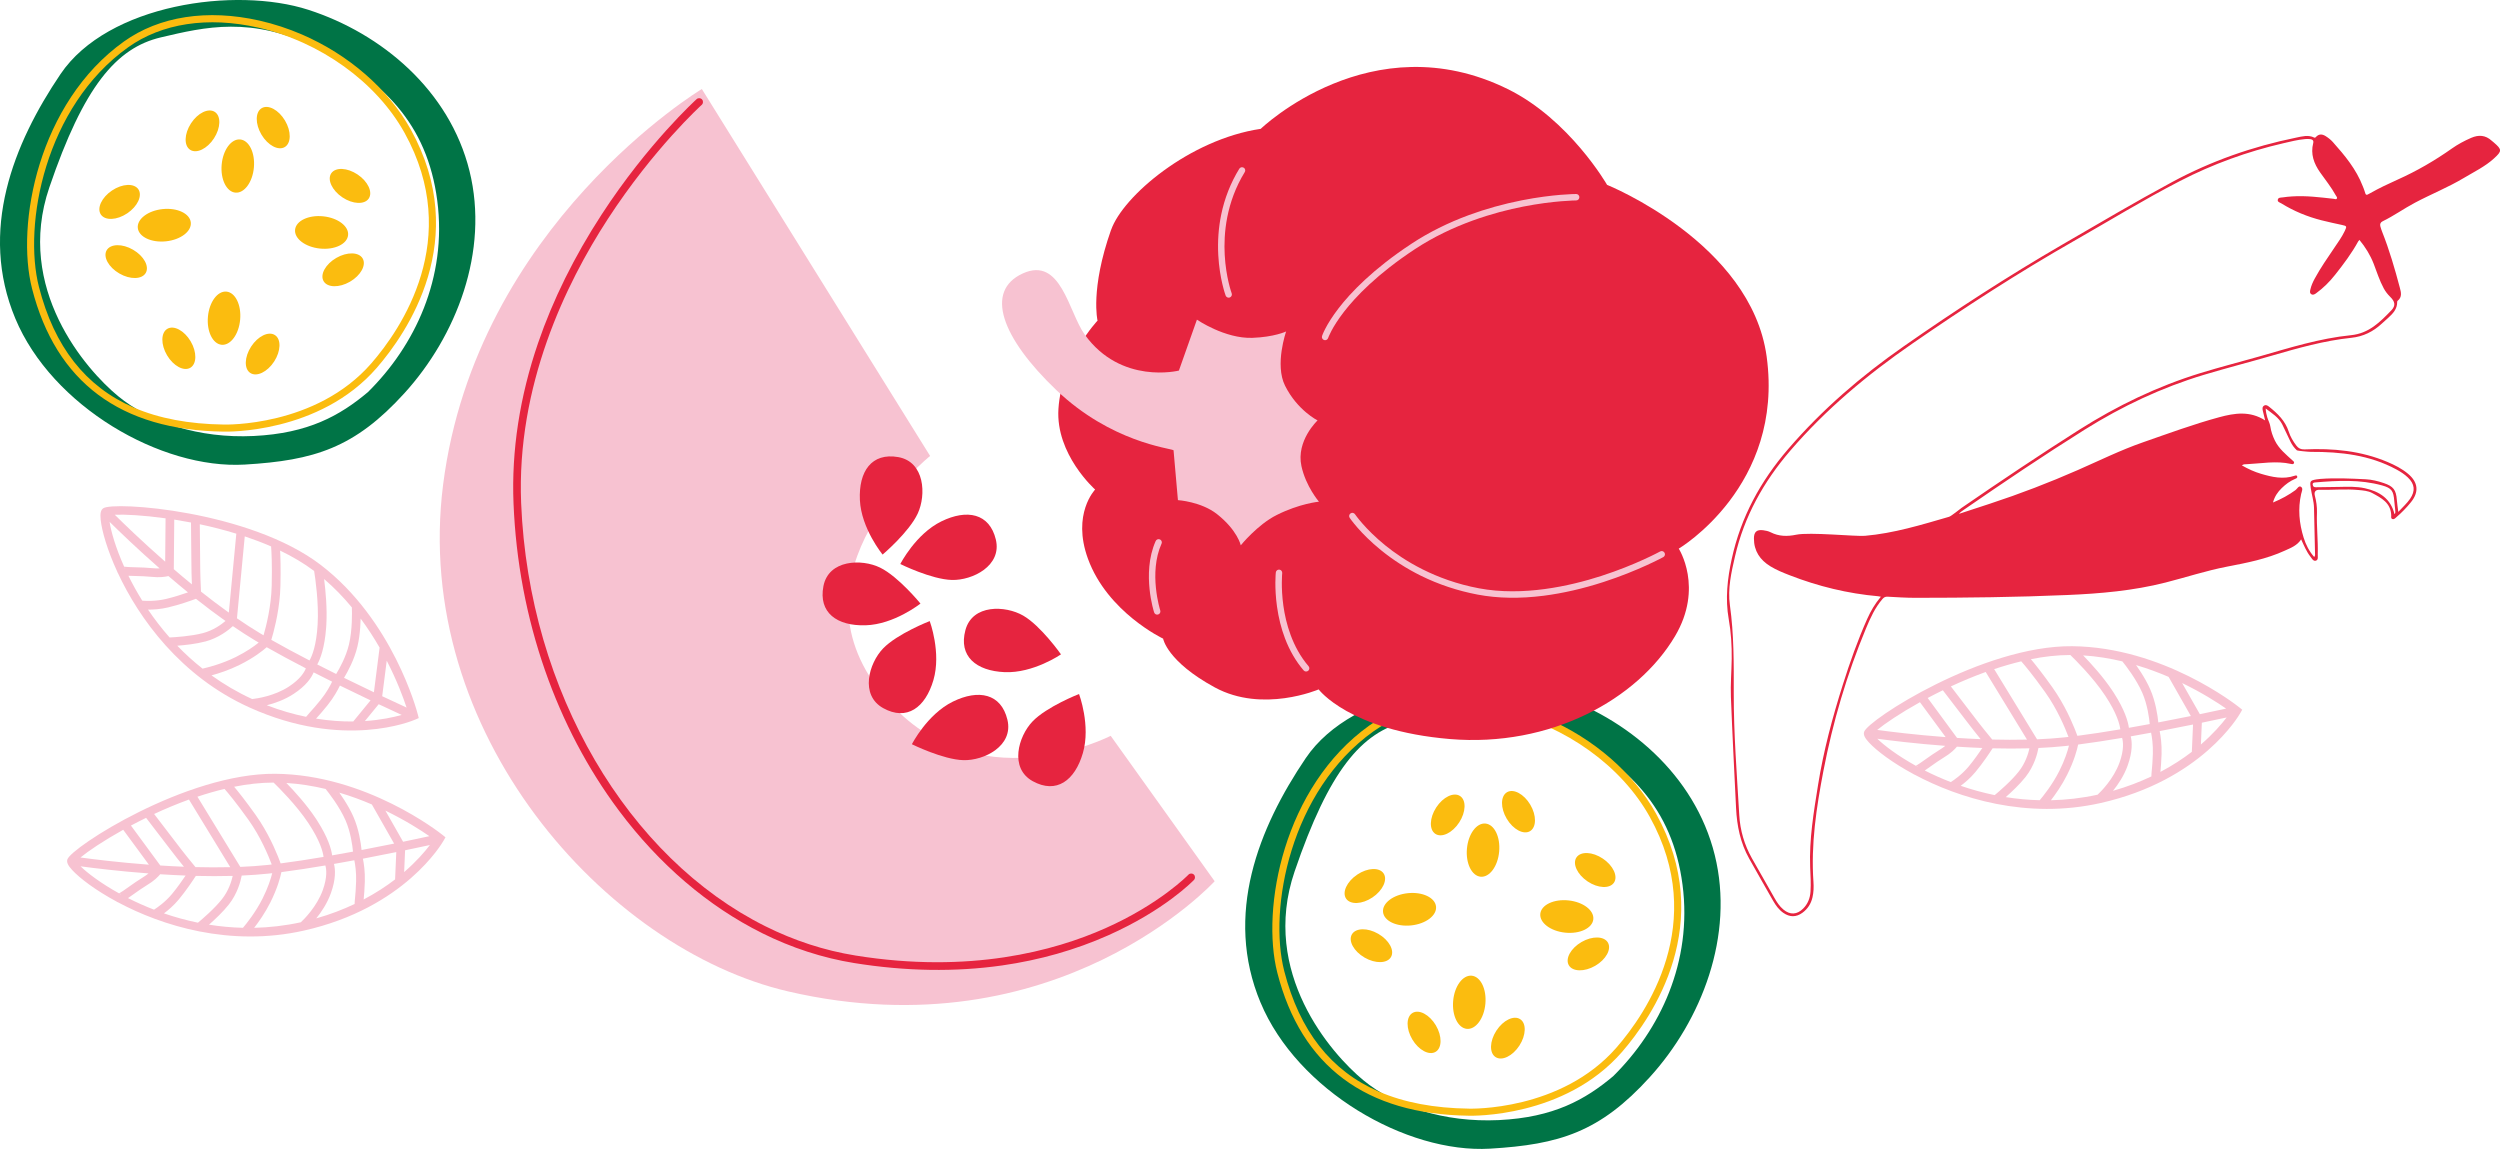
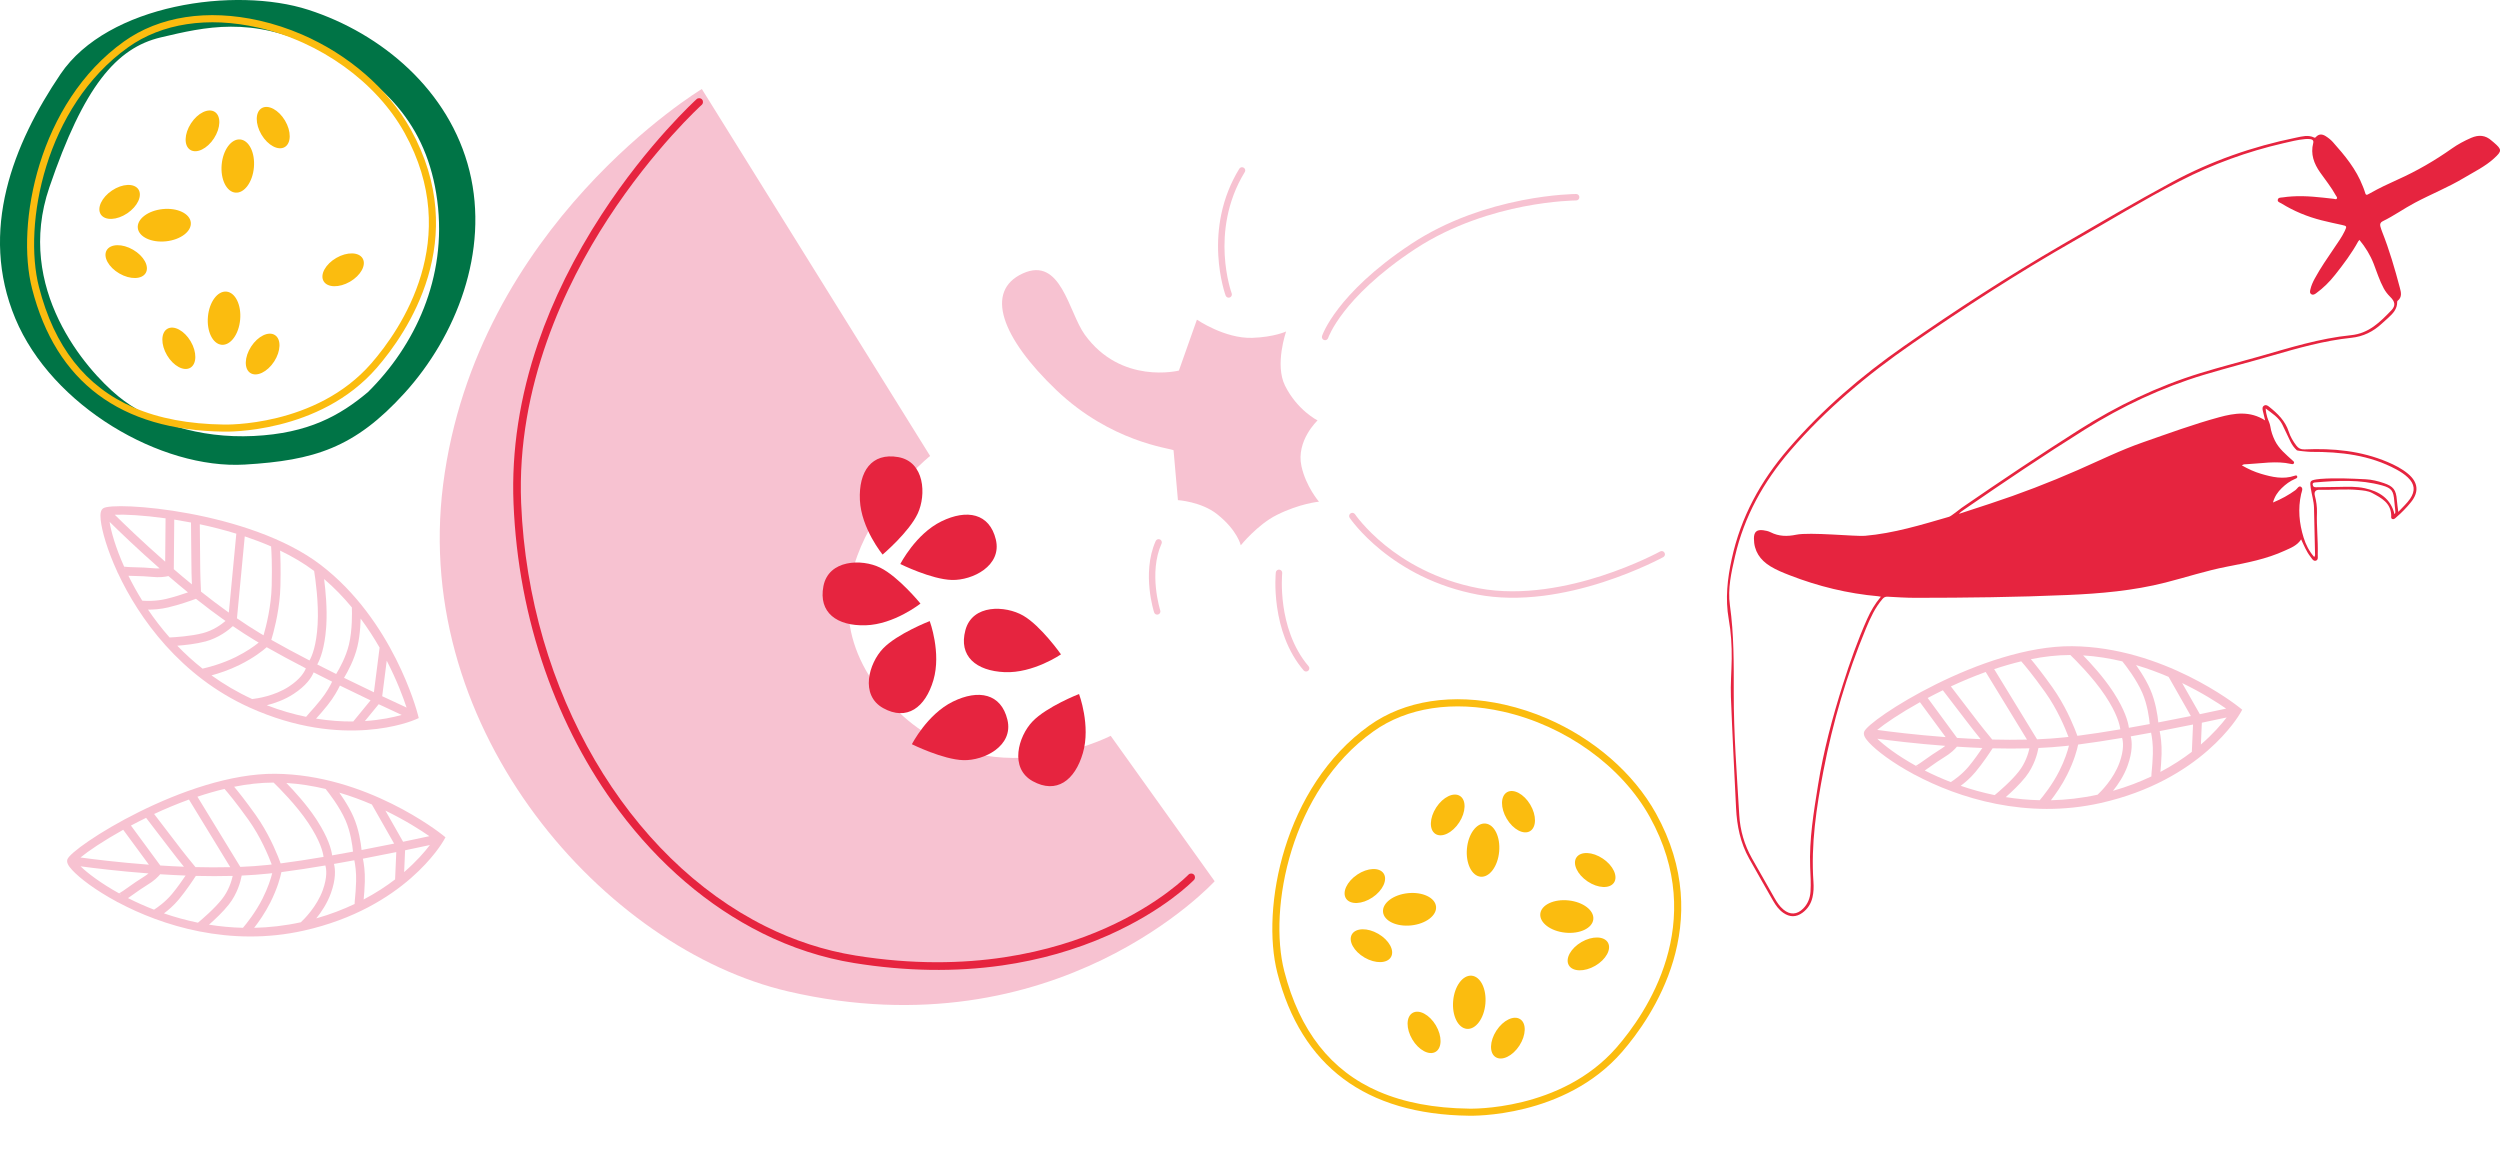
<svg xmlns="http://www.w3.org/2000/svg" width="470" height="216" viewBox="0 0 470 216" fill="none">
  <g clip-path="url(#clip0_5387_39328)">
    <path d="M131.946 16.735L174.861 85.721C174.861 85.721 147.487 107.587 165.727 130.325C182.935 151.779 208.808 138.332 208.808 138.332L228.354 165.673C228.354 165.673 198.757 198.128 148.169 186.386C113.867 178.42 77.382 137.677 83.307 91.098C89.524 42.252 131.946 16.735 131.946 16.735Z" fill="#F7C2D1" />
    <path d="M143.263 175.418C133.172 170.396 123.935 162.54 116.325 152.352C110.503 144.559 105.844 135.703 102.469 126.044C98.979 116.041 96.985 105.486 96.543 94.662C96.137 84.745 97.701 74.569 101.179 64.428C103.959 56.324 107.97 48.226 113.093 40.352C121.809 26.951 130.874 18.721 130.966 18.641C131.258 18.377 131.711 18.4 131.98 18.693C132.244 18.985 132.221 19.439 131.929 19.708C131.837 19.789 122.892 27.915 114.273 41.167C106.342 53.369 97.076 72.543 97.976 94.605C99.426 130.176 118.181 161.34 143.917 174.15C149.28 176.819 154.948 178.69 160.827 179.637C182.344 183.103 198.235 178.77 207.782 174.523C218.096 169.937 223.374 164.497 223.426 164.439C223.701 164.152 224.153 164.146 224.44 164.416C224.726 164.692 224.732 165.145 224.463 165.432C224.239 165.662 218.933 171.131 208.366 175.831C202.172 178.586 195.461 180.492 188.407 181.502C179.605 182.759 170.248 182.609 160.598 181.054C154.65 180.096 148.822 178.19 143.263 175.424V175.418Z" fill="#E6243F" />
    <path d="M165.934 104.264C165.934 104.264 161.912 99.38 161.659 93.996C161.413 88.613 163.866 85.061 168.863 85.933C173.859 86.811 174.157 93.032 172.541 96.527C170.925 100.028 165.934 104.258 165.934 104.258V104.264Z" fill="#E6243F" />
    <path d="M173.051 113.469C173.051 113.469 168.1 117.407 162.719 117.556C157.338 117.705 153.837 115.18 154.805 110.192C155.774 105.205 161.991 105.021 165.452 106.709C168.914 108.396 173.045 113.469 173.045 113.469H173.051Z" fill="#E6243F" />
    <path d="M174.787 116.764C174.787 116.764 176.999 122.698 175.481 127.863C173.962 133.034 170.484 135.594 166.048 133.132C161.613 130.67 163.355 124.69 166.02 121.912C168.69 119.134 174.787 116.764 174.787 116.764Z" fill="#E6243F" />
    <path d="M169.258 106.037C169.258 106.037 172.129 100.396 176.965 98.025C181.802 95.655 186.031 96.499 187.217 101.434C188.403 106.376 182.822 109.125 178.971 109.033C175.12 108.941 169.258 106.037 169.258 106.037Z" fill="#E6243F" />
    <path d="M171.436 139.916C171.436 139.916 174.306 134.274 179.143 131.904C183.979 129.533 188.208 130.377 189.395 135.313C190.581 140.254 184.999 143.003 181.149 142.911C177.298 142.82 171.436 139.916 171.436 139.916Z" fill="#E6243F" />
    <path d="M202.86 130.475C202.86 130.475 205.089 136.403 203.582 141.574C202.075 146.751 198.608 149.316 194.161 146.866C189.714 144.415 191.445 138.435 194.104 135.646C196.762 132.856 202.854 130.475 202.854 130.475H202.86Z" fill="#E6243F" />
    <path d="M199.468 123.019C199.468 123.019 194.254 126.601 188.873 126.365C183.498 126.13 180.18 123.37 181.498 118.463C182.816 113.556 189.028 113.814 192.363 115.736C195.698 117.659 199.463 123.019 199.463 123.019H199.468Z" fill="#E6243F" />
    <path d="M425.853 79.069C425.676 78.34 425.532 77.778 425.406 77.209C425.326 76.848 425.286 76.463 425.67 76.245C426.014 76.05 426.323 76.257 426.587 76.463C428.191 77.737 429.635 79.126 430.289 81.169C430.592 82.122 431.119 82.994 431.727 83.792C432.105 84.286 432.563 84.515 433.245 84.487C438.603 84.251 443.858 84.739 448.861 86.857C450.236 87.442 451.565 88.108 452.717 89.078C454.608 90.668 454.809 92.475 453.273 94.392C452.436 95.437 451.502 96.39 450.488 97.262C450.282 97.44 450.064 97.698 449.755 97.572C449.451 97.446 449.554 97.13 449.548 96.889C449.48 94.524 447.686 93.618 445.967 92.688C445.193 92.275 444.299 92.212 443.423 92.125C440.964 91.884 438.5 92.143 436.036 92.079C435.314 92.062 435.01 92.487 435.188 93.164C435.463 94.215 435.624 95.282 435.589 96.367C435.497 98.99 435.813 101.601 435.738 104.224C435.727 104.643 435.876 105.239 435.406 105.4C434.896 105.572 434.632 104.998 434.357 104.648C433.612 103.696 433.154 102.576 432.615 101.4C431.853 102.576 430.684 103.001 429.538 103.523C426.088 105.107 422.409 105.808 418.73 106.519C414.788 107.277 410.983 108.534 407.103 109.521C401.058 111.059 394.858 111.598 388.652 111.862C379.145 112.276 369.621 112.385 360.103 112.39C358.361 112.39 356.613 112.276 354.871 112.178C354.436 112.155 354.178 112.293 353.897 112.62C352.504 114.25 351.628 116.167 350.82 118.112C347.21 126.779 344.568 135.749 342.797 144.955C341.479 151.819 340.436 158.74 340.929 165.788C340.998 166.764 340.969 167.739 340.746 168.703C340.471 169.903 339.84 170.884 338.849 171.607C337.674 172.463 336.471 172.451 335.279 171.625C334.431 171.039 333.852 170.224 333.348 169.352C331.835 166.723 330.351 164.083 328.861 161.443C327.193 158.488 326.54 155.262 326.38 151.905C326.047 144.949 325.675 137.999 325.411 131.037C325.319 128.655 325.526 126.262 325.56 123.875C325.595 121.378 325.44 118.882 325.004 116.425C324.322 112.568 324.752 108.792 325.577 105.033C327.279 97.222 330.964 90.472 336.173 84.423C342.556 77.008 349.868 70.713 357.868 65.134C367.598 58.339 377.546 51.877 387.809 45.931C394.628 41.982 401.413 37.965 408.353 34.228C415.71 30.263 423.509 27.537 431.687 25.872C432.798 25.648 433.945 25.304 435.079 25.866C435.262 25.958 435.354 25.786 435.457 25.689C436.013 25.143 436.598 25.206 437.211 25.585C437.715 25.901 438.185 26.268 438.575 26.704C440.821 29.224 442.97 31.807 444.202 35.015C444.311 35.302 444.443 35.583 444.529 35.881C444.798 36.782 444.786 36.782 445.634 36.3C447.291 35.359 449.01 34.556 450.74 33.775C454.339 32.162 457.731 30.2 460.946 27.927C462.081 27.123 463.301 26.475 464.579 25.918C465.983 25.304 467.272 25.39 468.436 26.452C468.567 26.572 468.716 26.681 468.848 26.796C470.378 28.116 470.401 28.392 468.883 29.775C467.198 31.313 465.146 32.294 463.21 33.454C460.247 35.227 457.044 36.501 454.007 38.114C451.944 39.204 450.035 40.582 447.932 41.603C447.531 41.798 447.388 42.137 447.508 42.562C447.606 42.906 447.715 43.251 447.846 43.583C449.205 47.01 450.23 50.533 451.17 54.092C451.399 54.947 451.64 55.871 450.735 56.565C450.689 56.6 450.672 56.703 450.672 56.778C450.683 58.098 449.869 58.947 448.981 59.756C448.58 60.118 448.173 60.474 447.778 60.841C446.15 62.35 444.294 63.275 442.03 63.51C436.93 64.044 432.008 65.444 427.102 66.867C422.862 68.096 418.587 69.192 414.358 70.46C406.41 72.853 398.978 76.36 391.958 80.75C384.233 85.588 376.675 90.685 369.174 95.856C368.859 96.074 368.544 96.281 368.28 96.608C370.24 95.965 372.2 95.328 374.159 94.679C379.747 92.843 385.236 90.737 390.623 88.372C394.691 86.587 398.674 84.619 402.88 83.155C407.631 81.502 412.352 79.757 417.212 78.438C420.123 77.651 422.999 77.204 425.87 79.052L425.853 79.069ZM443.577 45.093C443.474 45.219 443.394 45.288 443.348 45.374C442.122 47.618 440.592 49.65 439.016 51.641C437.979 52.956 436.798 54.138 435.44 55.125C435.159 55.331 434.856 55.521 434.523 55.309C434.179 55.085 434.283 54.712 434.357 54.39C434.518 53.684 434.816 53.03 435.159 52.393C436.248 50.379 437.56 48.502 438.838 46.608C439.543 45.563 440.282 44.548 440.827 43.4C441.239 42.533 441.193 42.487 440.294 42.292C439.016 42.017 437.732 41.741 436.466 41.42C433.784 40.742 431.251 39.698 428.896 38.24C428.615 38.068 428.117 37.976 428.231 37.517C428.334 37.098 428.81 37.161 429.148 37.11C429.733 37.023 430.317 36.96 430.907 36.926C433.532 36.754 436.134 37.087 438.735 37.379C438.93 37.402 439.182 37.54 439.314 37.356C439.48 37.133 439.239 36.937 439.136 36.742C438.294 35.204 437.188 33.844 436.185 32.415C435.01 30.745 434.357 28.966 434.884 26.905C435.005 26.429 434.752 26.217 434.351 26.159C434.025 26.113 433.687 26.119 433.354 26.148C431.968 26.268 430.627 26.618 429.274 26.928C422.489 28.495 415.997 30.848 409.797 34.051C403.018 37.551 396.514 41.535 389.889 45.311C379.449 51.262 369.363 57.794 359.472 64.629C351.049 70.448 343.267 76.939 336.562 84.739C331.537 90.587 327.91 97.09 326.179 104.608C325.486 107.615 324.787 110.68 325.222 113.768C325.99 119.266 325.961 124.764 325.944 130.297C325.927 137.953 326.54 145.597 326.981 153.236C327.147 156.123 327.95 158.855 329.371 161.38C330.752 163.842 332.167 166.293 333.56 168.749C334.03 169.581 334.54 170.385 335.285 170.999C336.534 172.038 337.846 171.969 338.992 170.815C339.869 169.937 340.293 168.858 340.373 167.636C340.476 166.092 340.373 164.554 340.31 163.016C340.11 157.787 340.981 152.657 341.8 147.537C342.826 141.132 344.499 134.882 346.459 128.696C347.788 124.494 349.244 120.368 351.037 116.351C351.696 114.876 352.499 113.487 353.605 112.184C353.364 112.138 353.238 112.109 353.117 112.098C347.376 111.587 341.834 110.238 336.465 108.149C335.222 107.667 333.978 107.168 332.838 106.468C330.884 105.274 329.732 103.581 329.738 101.222C329.738 100 330.265 99.529 331.474 99.684C331.949 99.747 332.454 99.85 332.878 100.068C334.425 100.86 336.018 100.872 337.68 100.528C340.241 99.994 348.86 100.883 350.602 100.734C356.034 100.264 361.22 98.668 366.418 97.159C366.842 97.038 368.435 95.718 368.767 95.489C376.045 90.484 383.38 85.566 390.835 80.831C398.004 76.285 405.585 72.624 413.722 70.127C417.378 69.002 421.086 68.061 424.764 67.011C430.438 65.387 436.093 63.607 441.99 63.016C445.365 62.678 447.468 60.531 449.583 58.333C450.431 57.449 450.259 56.686 449.353 55.802C448.872 55.331 448.465 54.803 448.144 54.212C447.342 52.737 446.849 51.136 446.248 49.581C445.606 47.939 444.7 46.47 443.56 45.087L443.577 45.093ZM435.073 104.711C435.291 104.447 435.228 104.178 435.222 103.937C435.165 101.113 435.096 98.289 435.033 95.466C435.005 94.197 434.598 92.998 434.42 91.752C434.242 90.507 434.248 90.329 435.475 90.128C435.727 90.088 435.985 90.054 436.237 90.036C439.085 89.824 441.927 89.962 444.769 90.105C445.927 90.163 447.05 90.444 448.15 90.817C449.961 91.431 450.465 92.097 450.608 94.002C450.66 94.702 450.775 95.391 450.878 96.24C451.72 95.334 452.511 94.633 453.107 93.761C454.11 92.292 453.972 90.995 452.683 89.767C452.047 89.158 451.313 88.688 450.545 88.269C445.514 85.537 440.042 84.928 434.443 84.951C433.922 84.951 431.899 84.739 431.824 84.67C431.303 84.2 430.902 83.631 430.598 83.006C430.076 81.944 429.601 80.865 429.074 79.809C428.392 78.443 427.114 77.691 425.945 76.796C425.979 77.404 426.088 77.95 426.254 78.483C426.426 79.046 426.73 79.574 426.816 80.142C426.959 81.095 427.263 81.973 427.681 82.834C428.443 84.377 429.75 85.428 430.982 86.553C431.131 86.69 431.354 86.817 431.274 87.046C431.171 87.339 430.896 87.259 430.678 87.213C427.916 86.599 425.16 87.132 422.398 87.27C422.111 87.287 421.79 87.236 421.475 87.494C422.644 88.165 423.83 88.711 425.08 89.078C427.16 89.692 429.257 90.174 431.417 89.434C431.589 89.376 431.813 89.33 431.876 89.549C431.962 89.841 431.71 89.939 431.492 90.025C430.529 90.427 429.704 91.041 428.971 91.758C428.226 92.481 427.63 93.319 427.32 94.473C428.919 93.813 430.283 93.061 431.555 92.137C431.887 91.896 432.151 91.247 432.581 91.517C433.051 91.81 432.718 92.424 432.615 92.871C431.985 95.661 432.248 98.393 433.085 101.084C433.498 102.41 434.122 103.644 435.068 104.717L435.073 104.711ZM450.161 96.671C450.402 96.459 450.322 96.143 450.299 95.85C450.253 95.288 450.161 94.731 450.121 94.169C449.978 92.303 449.64 91.764 447.846 91.264C443.703 90.111 439.48 90.341 435.263 90.696C435.005 90.719 434.724 90.777 434.793 91.15C434.85 91.471 435.028 91.609 435.383 91.603C436.844 91.563 438.305 91.569 439.761 91.54C441.377 91.506 443.01 91.442 444.586 91.787C447.302 92.384 449.457 93.715 450.167 96.671H450.161Z" fill="#E6243F" />
    <path d="M2.876 59.871C9.758 76.383 30.284 88.269 46.014 87.339C59.062 86.564 66.66 84.234 76.047 73.904C85.754 63.217 92.023 47.297 88.264 32.134C84.505 16.971 71.732 6.29 57.985 1.848C44.249 -2.594 20.262 0.786 11.385 13.918C2.503 27.055 -4.007 43.36 2.876 59.871ZM30.227 7.031C38.587 5.062 47.206 2.985 59.538 8.965C71.869 14.939 80.322 23.204 82.207 37.724C84.098 52.244 77.949 65.06 69.165 73.72C63.933 78.116 57.979 81.474 47.687 81.967C37.395 82.455 28.192 79.419 22.181 74.455C16.17 69.49 2.79 54.253 9.271 35.245C15.746 16.236 21.872 9.005 30.227 7.031Z" fill="#007446" />
    <path d="M25.906 42.854C25.735 41.179 27.82 39.595 30.577 39.308C33.327 39.021 35.7 40.146 35.871 41.821C36.043 43.497 33.958 45.081 31.201 45.368C28.451 45.655 26.078 44.53 25.906 42.854Z" fill="#FBBC0F" />
    <path d="M20.05 47.056C20.76 45.822 22.984 45.77 25.012 46.947C27.041 48.123 28.112 50.074 27.402 51.308C26.691 52.542 24.468 52.594 22.439 51.417C20.411 50.241 19.339 48.289 20.05 47.056Z" fill="#FBBC0F" />
    <path d="M18.961 40.329C18.17 39.147 19.104 37.127 21.052 35.818C23.001 34.51 25.218 34.412 26.015 35.594C26.806 36.777 25.872 38.797 23.923 40.105C21.975 41.414 19.757 41.511 18.961 40.329Z" fill="#FBBC0F" />
-     <path d="M65.44 44.215C65.612 42.539 63.526 40.955 60.77 40.668C58.019 40.381 55.647 41.506 55.475 43.181C55.303 44.857 57.389 46.441 60.145 46.728C62.896 47.015 65.268 45.89 65.44 44.215Z" fill="#FBBC0F" />
    <path d="M68.185 48.599C67.474 47.365 65.251 47.314 63.222 48.49C61.194 49.667 60.122 51.618 60.833 52.852C61.543 54.086 63.767 54.138 65.795 52.961C67.824 51.785 68.895 49.833 68.185 48.599Z" fill="#FBBC0F" />
-     <path d="M69.326 37.322C70.116 36.14 69.182 34.119 67.234 32.811C65.286 31.502 63.068 31.405 62.271 32.587C61.481 33.769 62.415 35.789 64.363 37.098C66.311 38.407 68.529 38.504 69.326 37.322Z" fill="#FBBC0F" />
    <path d="M41.67 64.818C43.343 64.968 44.902 62.855 45.148 60.095C45.4 57.334 44.243 54.976 42.569 54.821C40.896 54.672 39.337 56.783 39.091 59.544C38.839 62.305 39.996 64.663 41.67 64.818Z" fill="#FBBC0F" />
    <path d="M35.791 69.134C37.012 68.405 37.035 66.178 35.837 64.158C34.639 62.138 32.674 61.094 31.453 61.822C30.233 62.551 30.21 64.778 31.407 66.798C32.605 68.819 34.571 69.863 35.791 69.134Z" fill="#FBBC0F" />
    <path d="M47.062 70.121C48.254 70.902 50.26 69.938 51.537 67.969C52.815 66.001 52.89 63.774 51.692 62.999C50.5 62.218 48.495 63.183 47.217 65.151C45.939 67.12 45.864 69.347 47.062 70.121Z" fill="#FBBC0F" />
    <path d="M45.154 26.217C43.48 26.067 41.922 28.179 41.675 30.94C41.423 33.7 42.581 36.059 44.254 36.214C45.927 36.363 47.486 34.251 47.732 31.491C47.984 28.73 46.827 26.372 45.154 26.217Z" fill="#FBBC0F" />
    <path d="M49.2 20.334C47.979 21.063 47.956 23.29 49.154 25.31C50.351 27.33 52.317 28.374 53.537 27.645C54.758 26.917 54.781 24.69 53.583 22.67C52.386 20.649 50.42 19.605 49.2 20.334Z" fill="#FBBC0F" />
    <path d="M40.382 21.04C39.19 20.259 37.184 21.223 35.906 23.192C34.628 25.16 34.554 27.387 35.751 28.162C36.943 28.943 38.949 27.978 40.227 26.01C41.505 24.041 41.579 21.814 40.382 21.04Z" fill="#FBBC0F" />
    <path d="M56.769 6.485C65.508 10.267 72.975 16.684 77.215 24.328C88.671 44.989 76.551 62.574 70.809 69.18C60.053 81.548 42.564 81.163 42.037 81.146C22.645 80.894 10.531 71.849 6.027 54.27C2.927 42.177 7.207 19.301 23.298 7.805C29.945 3.053 38.999 1.659 48.787 3.874C51.52 4.494 54.202 5.378 56.769 6.485ZM25.115 76.606C29.877 78.667 35.516 79.729 42.065 79.815C42.065 79.815 42.077 79.815 42.083 79.815C42.254 79.82 59.371 80.308 69.812 68.308C75.37 61.92 87.106 44.903 76.058 24.983C70.752 15.415 60.191 7.828 48.501 5.182C39.086 3.053 30.41 4.373 24.078 8.901C8.468 20.041 4.319 42.217 7.322 53.937C10.204 65.18 16.072 72.692 25.12 76.606H25.115Z" fill="#FBBC0F" />
-     <path d="M236.985 188.481C243.867 204.992 264.393 216.878 280.123 215.948C293.171 215.174 300.77 212.843 310.156 202.513C319.863 191.827 326.132 175.906 322.373 160.743C318.614 145.58 305.841 134.9 292.094 130.457C278.347 126.015 254.365 129.396 245.483 142.527C236.601 155.658 230.091 171.969 236.979 188.481H236.985ZM264.336 135.64C272.696 133.671 281.315 131.594 293.647 137.574C305.978 143.549 314.431 151.813 316.316 166.333C318.207 180.853 312.058 193.669 303.274 202.329C298.042 206.726 292.088 210.083 281.796 210.577C271.505 211.064 262.302 208.028 256.29 203.064C250.279 198.1 236.899 182.862 243.38 163.854C249.861 144.846 255.981 137.614 264.342 135.64H264.336Z" fill="#007446" />
    <path d="M260.01 171.464C259.838 169.788 261.924 168.204 264.68 167.917C267.431 167.63 269.803 168.755 269.975 170.431C270.147 172.107 268.061 173.691 265.305 173.978C262.554 174.265 260.182 173.14 260.01 171.464Z" fill="#FBBC0F" />
    <path d="M254.153 175.665C254.864 174.431 257.087 174.379 259.116 175.556C261.144 176.733 262.216 178.684 261.505 179.918C260.795 181.152 258.571 181.203 256.543 180.027C254.514 178.85 253.443 176.899 254.153 175.665Z" fill="#FBBC0F" />
    <path d="M253.064 168.939C252.274 167.756 253.208 165.736 255.156 164.428C257.104 163.119 259.322 163.022 260.118 164.204C260.909 165.386 259.975 167.406 258.027 168.715C256.079 170.023 253.861 170.121 253.064 168.939Z" fill="#FBBC0F" />
    <path d="M299.543 172.824C299.715 171.148 297.629 169.564 294.873 169.277C292.123 168.99 289.75 170.115 289.578 171.791C289.406 173.467 291.492 175.051 294.249 175.338C296.999 175.625 299.371 174.5 299.543 172.824Z" fill="#FBBC0F" />
    <path d="M302.288 177.209C301.578 175.975 299.354 175.923 297.326 177.1C295.297 178.276 294.226 180.228 294.936 181.462C295.647 182.696 297.87 182.747 299.899 181.571C301.927 180.394 302.999 178.443 302.288 177.209Z" fill="#FBBC0F" />
    <path d="M303.429 165.931C304.22 164.749 303.286 162.729 301.337 161.42C299.389 160.112 297.171 160.014 296.375 161.197C295.584 162.379 296.518 164.399 298.466 165.708C300.415 167.016 302.632 167.114 303.429 165.931Z" fill="#FBBC0F" />
    <path d="M275.773 193.428C277.447 193.577 279.005 191.465 279.252 188.704C279.504 185.944 278.346 183.585 276.673 183.43C275 183.281 273.441 185.393 273.195 188.154C272.943 190.914 274.1 193.273 275.773 193.428Z" fill="#FBBC0F" />
    <path d="M269.895 197.744C271.115 197.015 271.138 194.788 269.941 192.768C268.743 190.748 266.777 189.703 265.557 190.432C264.336 191.161 264.313 193.388 265.511 195.408C266.709 197.428 268.674 198.473 269.895 197.744Z" fill="#FBBC0F" />
    <path d="M281.165 198.731C282.357 199.511 284.363 198.547 285.641 196.579C286.919 194.61 286.993 192.383 285.796 191.608C284.604 190.828 282.598 191.792 281.32 193.761C280.042 195.729 279.968 197.956 281.165 198.731Z" fill="#FBBC0F" />
    <path d="M279.263 154.826C277.59 154.677 276.031 156.789 275.784 159.549C275.532 162.31 276.69 164.669 278.363 164.824C280.036 164.973 281.595 162.861 281.842 160.1C282.094 157.34 280.936 154.981 279.263 154.826Z" fill="#FBBC0F" />
    <path d="M283.309 148.943C282.088 149.672 282.065 151.899 283.263 153.919C284.461 155.939 286.426 156.984 287.647 156.255C288.867 155.526 288.89 153.299 287.693 151.279C286.495 149.259 284.529 148.214 283.309 148.943Z" fill="#FBBC0F" />
    <path d="M274.485 149.649C273.293 148.869 271.287 149.833 270.01 151.801C268.732 153.77 268.657 155.997 269.855 156.772C271.047 157.552 273.052 156.588 274.33 154.619C275.608 152.651 275.683 150.424 274.485 149.649Z" fill="#FBBC0F" />
    <path d="M290.879 135.095C299.618 138.877 307.084 145.293 311.325 152.938C322.78 173.599 310.66 191.184 304.918 197.79C294.162 210.158 276.673 209.773 276.146 209.756C256.754 209.503 244.64 200.458 240.136 182.879C237.036 170.787 241.317 147.91 257.408 136.415C264.055 131.663 273.109 130.268 282.896 132.483C285.63 133.103 288.312 133.987 290.879 135.095ZM259.224 205.216C263.986 207.277 269.625 208.338 276.175 208.424C276.175 208.424 276.186 208.424 276.192 208.424C276.364 208.43 293.48 208.918 303.921 196.917C309.48 190.53 321.215 173.513 310.167 153.592C304.861 144.025 294.3 136.438 282.61 133.792C273.195 131.663 264.519 132.983 258.187 137.511C242.583 148.656 238.434 170.833 241.437 182.558C244.319 193.801 250.187 201.314 259.236 205.228L259.224 205.216Z" fill="#FBBC0F" />
-     <path d="M208.883 43.205C204.923 54.436 206.339 60.279 206.339 60.279C206.339 60.279 199.606 67.367 198.987 76.859C198.431 85.439 205.886 92.034 205.886 92.034C205.886 92.034 201.468 96.596 204.528 105.027C208.195 115.111 218.665 120.064 218.665 120.064C218.665 120.064 219.381 124.34 228.389 129.235C237.392 134.131 247.907 129.608 247.907 129.608C247.907 129.608 253.677 137.345 272.582 138.94C291.481 140.53 307.841 131.502 314.895 119.616C320.333 110.456 315.606 103.145 315.606 103.145C315.606 103.145 335.461 91.391 332.132 67.04C329.209 45.655 302.128 34.751 302.128 34.751C302.128 34.751 295.079 22.452 283.424 16.73C257.82 4.15 237.019 24.22 237.019 24.22C223.622 26.217 211.129 36.857 208.889 43.216L208.883 43.205Z" fill="#E6243F" />
    <path d="M220.62 84.642C219.926 84.24 208.884 83.155 198.586 73.33C188.289 63.498 185.063 54.712 192.272 51.412C199.48 48.112 200.89 58.683 203.927 62.902C210.769 72.406 221.634 69.668 221.634 69.668L225.021 60.095C225.021 60.095 230.27 63.694 235.438 63.516C239.553 63.372 241.793 62.316 241.793 62.316C241.793 62.316 239.61 68.549 241.587 72.509C243.891 77.135 247.701 79.04 247.701 79.04C247.701 79.04 243.627 82.857 244.67 87.632C245.507 91.466 247.965 94.318 247.965 94.318C247.965 94.318 244.378 94.634 240.011 96.826C236.401 98.634 233.267 102.519 233.267 102.519C233.267 102.519 232.648 99.696 228.808 96.66C225.823 94.301 221.451 94.025 221.451 94.025L220.625 84.636L220.62 84.642Z" fill="#F7C2D1" />
    <path d="M246.149 125.597C246.166 125.78 246.092 125.97 245.943 126.102C245.691 126.32 245.307 126.291 245.089 126.038C243.628 124.334 242.442 122.302 241.571 119.995C240.872 118.164 240.373 116.156 240.075 114.032C239.571 110.416 239.84 107.742 239.852 107.627C239.886 107.294 240.184 107.053 240.516 107.088C240.849 107.122 241.089 107.421 241.055 107.753C241.055 107.788 240.791 110.428 241.278 113.9C241.725 117.08 242.906 121.625 246.012 125.252C246.098 125.355 246.144 125.476 246.155 125.597H246.149Z" fill="#F7C2D1" />
    <path d="M313.01 104.155C313.027 104.384 312.913 104.614 312.701 104.735C312.655 104.757 308.007 107.3 301.44 109.423C297.578 110.675 293.808 111.535 290.237 111.995C285.756 112.569 281.579 112.5 277.814 111.788C274.061 111.076 270.462 109.883 267.115 108.23C264.439 106.904 261.918 105.291 259.62 103.426C255.701 100.246 253.821 97.469 253.741 97.354C253.557 97.079 253.626 96.7 253.907 96.516C254.182 96.332 254.56 96.401 254.744 96.683C254.744 96.683 256.629 99.449 260.417 102.519C263.906 105.349 269.797 109.045 278.032 110.6C286.278 112.155 295.091 110.198 301.034 108.281C307.503 106.192 312.064 103.701 312.11 103.673C312.403 103.512 312.769 103.621 312.93 103.914C312.97 103.994 312.999 104.075 313.004 104.161L313.01 104.155Z" fill="#F7C2D1" />
    <path d="M296.919 37.029C296.919 37.029 296.919 37.058 296.919 37.075C296.919 37.408 296.65 37.684 296.318 37.684C296.278 37.684 292.135 37.707 286.347 38.843C281.023 39.888 273.173 42.126 266.027 46.826C258.904 51.515 254.841 55.814 252.687 58.592C250.354 61.599 249.695 63.527 249.69 63.544C249.587 63.86 249.243 64.032 248.928 63.929C248.612 63.826 248.44 63.481 248.544 63.166C248.572 63.08 249.248 61.077 251.678 57.926C253.89 55.056 258.062 50.626 265.368 45.816C268.6 43.687 272.239 41.873 276.187 40.421C279.339 39.262 282.691 38.332 286.146 37.649C292.037 36.496 296.146 36.473 296.318 36.473C296.639 36.473 296.897 36.719 296.919 37.029Z" fill="#F7C2D1" />
    <path d="M234.102 31.985C234.114 32.105 234.085 32.237 234.016 32.346C230.509 38.068 230.028 43.968 230.246 47.911C230.475 52.187 231.547 55.119 231.558 55.148C231.673 55.464 231.512 55.808 231.203 55.928C230.888 56.043 230.544 55.883 230.423 55.573C230.378 55.446 229.283 52.439 229.037 47.986C228.893 45.368 229.083 42.797 229.587 40.347C230.223 37.27 231.363 34.372 232.985 31.726C233.157 31.439 233.529 31.353 233.816 31.526C233.988 31.629 234.085 31.807 234.102 31.996V31.985Z" fill="#F7C2D1" />
    <path d="M218.42 101.922C218.426 102.02 218.414 102.123 218.368 102.215C215.899 107.719 218.105 114.692 218.128 114.761C218.231 115.077 218.059 115.421 217.738 115.524C217.423 115.627 217.079 115.455 216.976 115.134C216.953 115.059 216.369 113.246 216.111 110.692C215.87 108.316 215.87 104.832 217.268 101.716C217.406 101.412 217.761 101.274 218.065 101.412C218.271 101.503 218.403 101.704 218.42 101.917V101.922Z" fill="#F7C2D1" />
    <path d="M19.397 95.563C18.939 95.896 18.801 96.527 18.927 97.721C19.145 99.804 20.154 103.38 22.073 107.541L22.056 107.552C22.085 107.61 22.119 107.656 22.154 107.707C26.113 116.218 33.912 127.14 46.914 133.011C64.61 141.006 77.538 135.514 78.082 135.278L78.724 134.997L78.552 134.32C78.368 133.602 73.859 116.592 60.312 106.215C46.949 95.976 21.265 94.203 19.403 95.563H19.397ZM50.966 102.737C51.04 103.655 51.178 106.037 51.08 110.101C50.989 114.026 50.038 117.751 49.545 119.438C49.31 119.3 49.075 119.163 48.846 119.025C47.425 118.176 45.98 117.229 44.548 116.241L46.015 100.837C47.694 101.4 49.356 102.025 50.972 102.731L50.966 102.737ZM59.516 134.991C60.008 134.446 60.696 133.689 61.596 132.558C62.776 131.077 63.51 129.717 63.905 128.885C65.951 129.889 67.905 130.836 69.664 131.668L66.409 135.64C64.312 135.663 61.962 135.508 59.418 135.1C59.453 135.066 59.487 135.026 59.516 134.991ZM71.194 132.392C72.948 133.218 74.438 133.912 75.52 134.406C74.008 134.836 71.647 135.353 68.598 135.56L71.194 132.392ZM71.853 130.888L72.707 124.207C74.627 127.938 75.824 131.163 76.437 133.023C75.343 132.518 73.756 131.783 71.853 130.888ZM70.294 130.147C68.575 129.327 66.667 128.409 64.679 127.433C65.378 126.279 66.615 124.007 67.2 121.533C67.481 120.356 67.635 119.1 67.722 117.952C67.767 117.361 67.79 116.804 67.802 116.293C69.16 118.124 70.34 119.966 71.366 121.751L70.294 130.153V130.147ZM62.438 128.15C62.089 128.891 61.412 130.165 60.318 131.531C59.447 132.621 58.782 133.356 58.301 133.884C57.98 134.24 57.733 134.515 57.544 134.762C55.218 134.285 52.748 133.585 50.158 132.587C51.648 132.214 53.504 131.565 55.206 130.452C57.567 128.908 58.553 127.404 58.965 126.406C60.129 126.997 61.292 127.582 62.432 128.15H62.438ZM57.498 125.648C57.241 126.325 56.501 127.639 54.318 129.074C51.573 130.871 48.25 131.33 47.407 131.422C44.599 130.136 42.067 128.627 39.763 126.974C41.121 126.601 43.098 125.969 45.063 124.988C47.728 123.662 49.39 122.342 50.141 121.676C52.416 122.974 54.937 124.322 57.498 125.648ZM38.605 120.603C41.104 119.937 42.938 118.485 43.78 117.711C45.195 118.681 46.611 119.599 48.009 120.437C48.209 120.557 48.422 120.684 48.634 120.804C47.826 121.464 46.399 122.491 44.336 123.519C41.717 124.822 38.995 125.499 38.078 125.705C36.348 124.339 34.766 122.893 33.328 121.395C34.783 121.286 36.892 121.057 38.605 120.597V120.603ZM43.006 115.162C41.236 113.9 39.488 112.568 37.786 111.22C37.74 110.342 37.631 107.948 37.626 105.159C37.62 102.858 37.585 100.177 37.562 98.559C39.797 99.035 42.112 99.621 44.428 100.332L43.018 115.168L43.006 115.162ZM26.744 112.924C25.746 111.323 24.881 109.75 24.142 108.247C24.514 108.264 24.938 108.275 25.46 108.287C26.451 108.316 27.574 108.344 28.451 108.442C30.016 108.614 31.087 108.442 31.666 108.298C32.846 109.309 34.073 110.342 35.339 111.369C34.262 111.742 32.692 112.253 31.219 112.603C29.259 113.062 27.437 112.982 26.744 112.924ZM28.629 106.812C27.683 106.709 26.526 106.68 25.506 106.651C24.732 106.634 23.735 106.6 23.34 106.536C21.712 102.904 20.864 99.856 20.601 98.106C22.36 99.845 25.769 103.145 30.016 106.864C29.626 106.881 29.162 106.864 28.629 106.812ZM32.675 107.001L32.76 97.681C33.78 97.842 34.829 98.025 35.906 98.232C35.929 99.781 35.969 102.697 35.975 105.171C35.975 107.001 36.027 108.666 36.078 109.865C34.904 108.907 33.769 107.954 32.675 107.007V107.001ZM31.127 97.44L31.053 105.595C26.698 101.773 23.242 98.427 21.58 96.774C23.414 96.688 26.875 96.855 31.133 97.446L31.127 97.44ZM23.397 106.674C23.448 106.726 23.494 106.772 23.535 106.852L23.489 106.875C23.46 106.806 23.426 106.737 23.397 106.674ZM27.832 114.612C28.824 114.612 30.17 114.537 31.591 114.198C33.712 113.699 35.935 112.913 36.84 112.574C38.645 114.003 40.508 115.415 42.388 116.746C41.574 117.441 40.09 118.508 38.176 119.019C35.941 119.616 32.846 119.8 31.884 119.846C30.359 118.118 29.013 116.356 27.827 114.606L27.832 114.612ZM66.151 114.198C66.186 115.151 66.254 118.428 65.607 121.16C65.057 123.49 63.825 125.688 63.2 126.71C62.026 126.124 60.834 125.527 59.642 124.919C60.22 123.875 61.034 121.797 61.315 117.998C61.326 117.825 61.338 117.653 61.349 117.475C61.533 114.37 61.206 110.984 60.931 108.855C62.874 110.519 64.61 112.327 66.151 114.193V114.198ZM59.057 107.34C59.258 108.585 59.957 113.309 59.716 117.384C59.487 121.401 58.65 123.364 58.186 124.167C55.688 122.876 53.229 121.556 51.006 120.293C51.424 118.922 52.358 115.536 52.645 111.685C52.685 111.179 52.708 110.663 52.719 110.146C52.794 106.938 52.731 104.786 52.662 103.512C54.954 104.614 57.12 105.888 59.057 107.34Z" fill="#F7C2D1" />
    <path d="M12.664 161.569C12.498 162.115 12.767 162.7 13.581 163.578C15.002 165.111 17.953 167.366 21.987 169.535L21.976 169.553C22.033 169.581 22.09 169.599 22.148 169.616C30.417 174.035 43.207 178.081 57.126 174.953C76.065 170.701 83.113 158.533 83.406 158.017L83.749 157.409L83.205 156.972C82.626 156.508 68.822 145.62 51.768 145.471C34.944 145.328 13.346 159.354 12.67 161.564L12.664 161.569ZM42.204 148.312C42.812 149.001 44.353 150.82 46.714 154.131C48.995 157.322 50.467 160.875 51.086 162.522C50.817 162.551 50.548 162.585 50.284 162.614C48.634 162.792 46.92 162.901 45.178 162.976L37.115 149.781C38.794 149.219 40.496 148.725 42.21 148.312H42.204ZM68.38 168.956C68.449 168.221 68.541 167.205 68.587 165.759C68.644 163.865 68.415 162.339 68.226 161.432C70.461 161.007 72.592 160.582 74.501 160.192L74.277 165.329C72.615 166.608 70.644 167.9 68.363 169.105C68.363 169.053 68.375 169.007 68.375 168.956H68.38ZM76.157 159.853C78.053 159.457 79.664 159.119 80.821 158.866C79.864 160.117 78.294 161.954 75.979 163.951L76.157 159.859V159.853ZM75.784 158.252L72.455 152.398C76.231 154.229 79.119 156.083 80.724 157.202C79.543 157.46 77.836 157.828 75.778 158.252H75.784ZM74.094 158.597C72.226 158.975 70.151 159.389 67.974 159.802C67.842 158.459 67.469 155.899 66.449 153.569C65.968 152.461 65.338 151.365 64.719 150.395C64.398 149.896 64.083 149.437 63.791 149.018C65.974 149.666 68.019 150.424 69.91 151.239L74.094 158.597ZM66.615 161.73C66.782 162.534 66.999 163.957 66.948 165.707C66.908 167.102 66.816 168.089 66.747 168.801C66.701 169.277 66.667 169.645 66.667 169.954C64.518 170.97 62.123 171.9 59.453 172.658C60.421 171.464 61.521 169.828 62.209 167.911C63.166 165.254 63.051 163.463 62.788 162.419C64.071 162.195 65.349 161.96 66.61 161.73H66.615ZM61.166 162.7C61.367 163.395 61.567 164.892 60.679 167.355C59.561 170.442 57.178 172.813 56.559 173.386C53.544 174.046 50.611 174.368 47.78 174.431C48.645 173.318 49.843 171.619 50.828 169.656C52.163 166.993 52.702 164.938 52.903 163.957C55.499 163.624 58.324 163.188 61.166 162.706V162.7ZM43.035 170.029C44.634 167.992 45.23 165.73 45.442 164.606C47.155 164.531 48.834 164.41 50.462 164.238C50.697 164.215 50.937 164.187 51.178 164.158C50.926 165.174 50.404 166.85 49.367 168.916C48.055 171.533 46.284 173.714 45.677 174.425C43.471 174.374 41.339 174.167 39.293 173.84C40.388 172.876 41.941 171.424 43.035 170.029ZM43.293 163.027C41.121 163.079 38.926 163.073 36.749 163.016C36.187 162.339 34.663 160.496 32.984 158.269C31.597 156.433 29.964 154.309 28.973 153.03C31.047 152.065 33.248 151.141 35.523 150.315L43.287 163.027H43.293ZM28.95 171.016C27.191 170.333 25.557 169.599 24.067 168.841C24.377 168.629 24.727 168.382 25.145 168.083C25.953 167.51 26.87 166.861 27.626 166.408C28.978 165.604 29.735 164.824 30.113 164.359C31.666 164.456 33.265 164.542 34.892 164.606C34.256 165.552 33.305 166.901 32.336 168.072C31.047 169.616 29.54 170.649 28.95 171.022V171.016ZM26.789 164.996C25.97 165.484 25.03 166.155 24.194 166.746C23.563 167.194 22.75 167.774 22.394 167.957C18.916 166.029 16.406 164.106 15.145 162.867C17.598 163.199 22.302 163.785 27.924 164.204C27.62 164.451 27.248 164.72 26.784 164.996H26.789ZM30.136 162.712L24.618 155.205C25.529 154.723 26.474 154.235 27.466 153.753C28.417 154.981 30.193 157.282 31.683 159.257C32.789 160.72 33.826 162.023 34.577 162.947C33.064 162.889 31.586 162.803 30.142 162.712H30.136ZM23.162 155.997L27.993 162.562C22.217 162.126 17.449 161.529 15.128 161.208C16.544 160.037 19.414 158.086 23.162 155.997ZM22.52 168.032C22.589 168.043 22.658 168.049 22.738 168.095L22.715 168.141C22.652 168.106 22.583 168.072 22.52 168.032ZM30.829 171.711C31.626 171.119 32.652 170.247 33.591 169.122C34.99 167.446 36.29 165.478 36.818 164.669C39.121 164.726 41.453 164.732 43.751 164.669C43.516 165.713 42.972 167.464 41.746 169.019C40.319 170.844 37.952 172.853 37.213 173.467C34.961 173.002 32.824 172.405 30.829 171.716V171.711ZM61.218 148.329C61.819 149.07 63.836 151.652 64.96 154.223C65.916 156.416 66.254 158.918 66.363 160.106C65.074 160.347 63.762 160.582 62.444 160.812C62.283 159.63 61.682 157.477 59.63 154.275C59.538 154.131 59.441 153.988 59.344 153.839C57.625 151.245 55.332 148.737 53.837 147.199C56.387 147.359 58.857 147.761 61.212 148.323L61.218 148.329ZM51.43 147.118C52.341 147.996 55.728 151.354 57.98 154.751C60.203 158.103 60.713 160.169 60.828 161.099C58.054 161.569 55.298 161.994 52.76 162.321C52.272 160.967 50.989 157.701 48.903 154.453C48.628 154.028 48.341 153.598 48.043 153.179C46.181 150.567 44.834 148.886 44.021 147.91C46.519 147.411 49.006 147.13 51.43 147.124V147.118Z" fill="#F7C2D1" />
    <path d="M350.453 137.585C350.287 138.131 350.556 138.716 351.37 139.594C352.791 141.127 355.742 143.382 359.776 145.551L359.765 145.569C359.822 145.597 359.88 145.615 359.937 145.632C368.206 150.051 380.996 154.097 394.915 150.969C413.854 146.717 420.902 134.549 421.195 134.033L421.538 133.425L420.994 132.988C420.415 132.524 406.611 121.636 389.557 121.487C372.733 121.344 351.135 135.37 350.459 137.58L350.453 137.585ZM379.993 124.328C380.601 125.017 382.142 126.836 384.503 130.147C386.784 133.338 388.256 136.891 388.875 138.538C388.606 138.567 388.337 138.601 388.073 138.63C386.423 138.808 384.709 138.917 382.967 138.992L374.905 125.797C376.584 125.235 378.286 124.741 379.999 124.328H379.993ZM406.17 144.972C406.238 144.237 406.33 143.221 406.376 141.775C406.433 139.881 406.204 138.355 406.015 137.448C408.25 137.023 410.381 136.598 412.29 136.208L412.066 141.345C410.404 142.624 408.433 143.916 406.152 145.121C406.152 145.069 406.164 145.023 406.164 144.972H406.17ZM413.946 135.869C415.842 135.473 417.453 135.135 418.61 134.882C417.653 136.133 416.083 137.97 413.768 139.967L413.946 135.875V135.869ZM413.573 134.268L410.244 128.414C414.02 130.245 416.908 132.099 418.513 133.218C417.332 133.476 415.625 133.844 413.567 134.268H413.573ZM411.883 134.613C410.015 134.991 407.94 135.405 405.763 135.818C405.631 134.475 405.258 131.915 404.238 129.585C403.757 128.477 403.127 127.381 402.508 126.411C402.187 125.912 401.872 125.453 401.58 125.034C403.763 125.682 405.809 126.44 407.7 127.255L411.883 134.613ZM404.405 137.746C404.571 138.55 404.789 139.973 404.737 141.723C404.697 143.118 404.605 144.105 404.536 144.817C404.491 145.293 404.456 145.661 404.456 145.97C402.307 146.986 399.912 147.916 397.242 148.674C398.21 147.48 399.31 145.844 399.998 143.927C400.955 141.27 400.84 139.479 400.577 138.435C401.86 138.211 403.138 137.976 404.399 137.746H404.405ZM398.955 138.716C399.156 139.411 399.356 140.908 398.468 143.371C397.35 146.458 394.967 148.829 394.348 149.402C391.334 150.062 388.4 150.384 385.569 150.447C386.434 149.334 387.632 147.635 388.617 145.672C389.953 143.009 390.491 140.954 390.692 139.973C393.288 139.64 396.113 139.204 398.955 138.722V138.716ZM380.824 146.045C382.423 144.008 383.019 141.746 383.231 140.622C384.944 140.547 386.623 140.426 388.251 140.254C388.486 140.231 388.726 140.203 388.967 140.174C388.715 141.19 388.193 142.866 387.156 144.932C385.844 147.549 384.073 149.73 383.466 150.441C381.26 150.39 379.128 150.183 377.082 149.856C378.177 148.892 379.73 147.44 380.824 146.045ZM381.082 139.043C378.91 139.095 376.715 139.089 374.538 139.032C373.976 138.355 372.452 136.512 370.773 134.285C369.386 132.449 367.753 130.325 366.762 129.046C368.836 128.081 371.037 127.157 373.312 126.331L381.076 139.043H381.082ZM366.739 147.032C364.98 146.349 363.346 145.615 361.857 144.857C362.166 144.645 362.516 144.398 362.934 144.099C363.742 143.526 364.659 142.877 365.415 142.424C366.767 141.62 367.524 140.84 367.902 140.375C369.455 140.472 371.054 140.558 372.681 140.622C372.045 141.568 371.094 142.917 370.125 144.088C368.836 145.632 367.329 146.665 366.739 147.038V147.032ZM364.578 141.012C363.759 141.5 362.819 142.171 361.983 142.762C361.352 143.21 360.539 143.79 360.183 143.973C356.705 142.045 354.195 140.122 352.934 138.883C355.387 139.215 360.092 139.801 365.713 140.22C365.409 140.467 365.037 140.736 364.573 141.012H364.578ZM367.925 138.728L362.407 131.221C363.318 130.739 364.263 130.251 365.255 129.769C366.206 130.997 367.982 133.298 369.472 135.273C370.578 136.736 371.615 138.039 372.366 138.963C370.853 138.905 369.375 138.819 367.931 138.728H367.925ZM360.951 132.013L365.782 138.578C360.006 138.142 355.238 137.545 352.917 137.224C354.333 136.053 357.203 134.102 360.951 132.013ZM360.309 144.048C360.378 144.059 360.447 144.065 360.527 144.111L360.504 144.157C360.441 144.122 360.372 144.088 360.309 144.048ZM368.618 147.727C369.415 147.135 370.441 146.263 371.38 145.138C372.779 143.462 374.079 141.494 374.607 140.685C376.91 140.742 379.243 140.748 381.54 140.685C381.305 141.729 380.761 143.48 379.535 145.035C378.108 146.86 375.741 148.869 375.002 149.483C372.75 149.018 370.613 148.421 368.618 147.732V147.727ZM399.007 124.345C399.608 125.086 401.625 127.668 402.749 130.239C403.706 132.432 404.044 134.934 404.152 136.122C402.863 136.363 401.551 136.598 400.233 136.828C400.072 135.646 399.471 133.493 397.419 130.291C397.328 130.147 397.23 130.004 397.133 129.855C395.414 127.261 393.121 124.753 391.626 123.215C394.176 123.375 396.646 123.777 399.001 124.339L399.007 124.345ZM389.219 123.134C390.13 124.012 393.517 127.37 395.769 130.767C397.992 134.119 398.502 136.185 398.617 137.115C395.843 137.585 393.087 138.01 390.549 138.337C390.061 136.983 388.778 133.717 386.692 130.469C386.417 130.044 386.13 129.614 385.832 129.195C383.97 126.583 382.623 124.902 381.81 123.926C384.308 123.427 386.795 123.146 389.219 123.14V123.134Z" fill="#F7C2D1" />
  </g>
  <defs>
    <clipPath id="clip0_5387_39328">
      <rect width="470" height="216" fill="white" />
    </clipPath>
  </defs>
</svg>